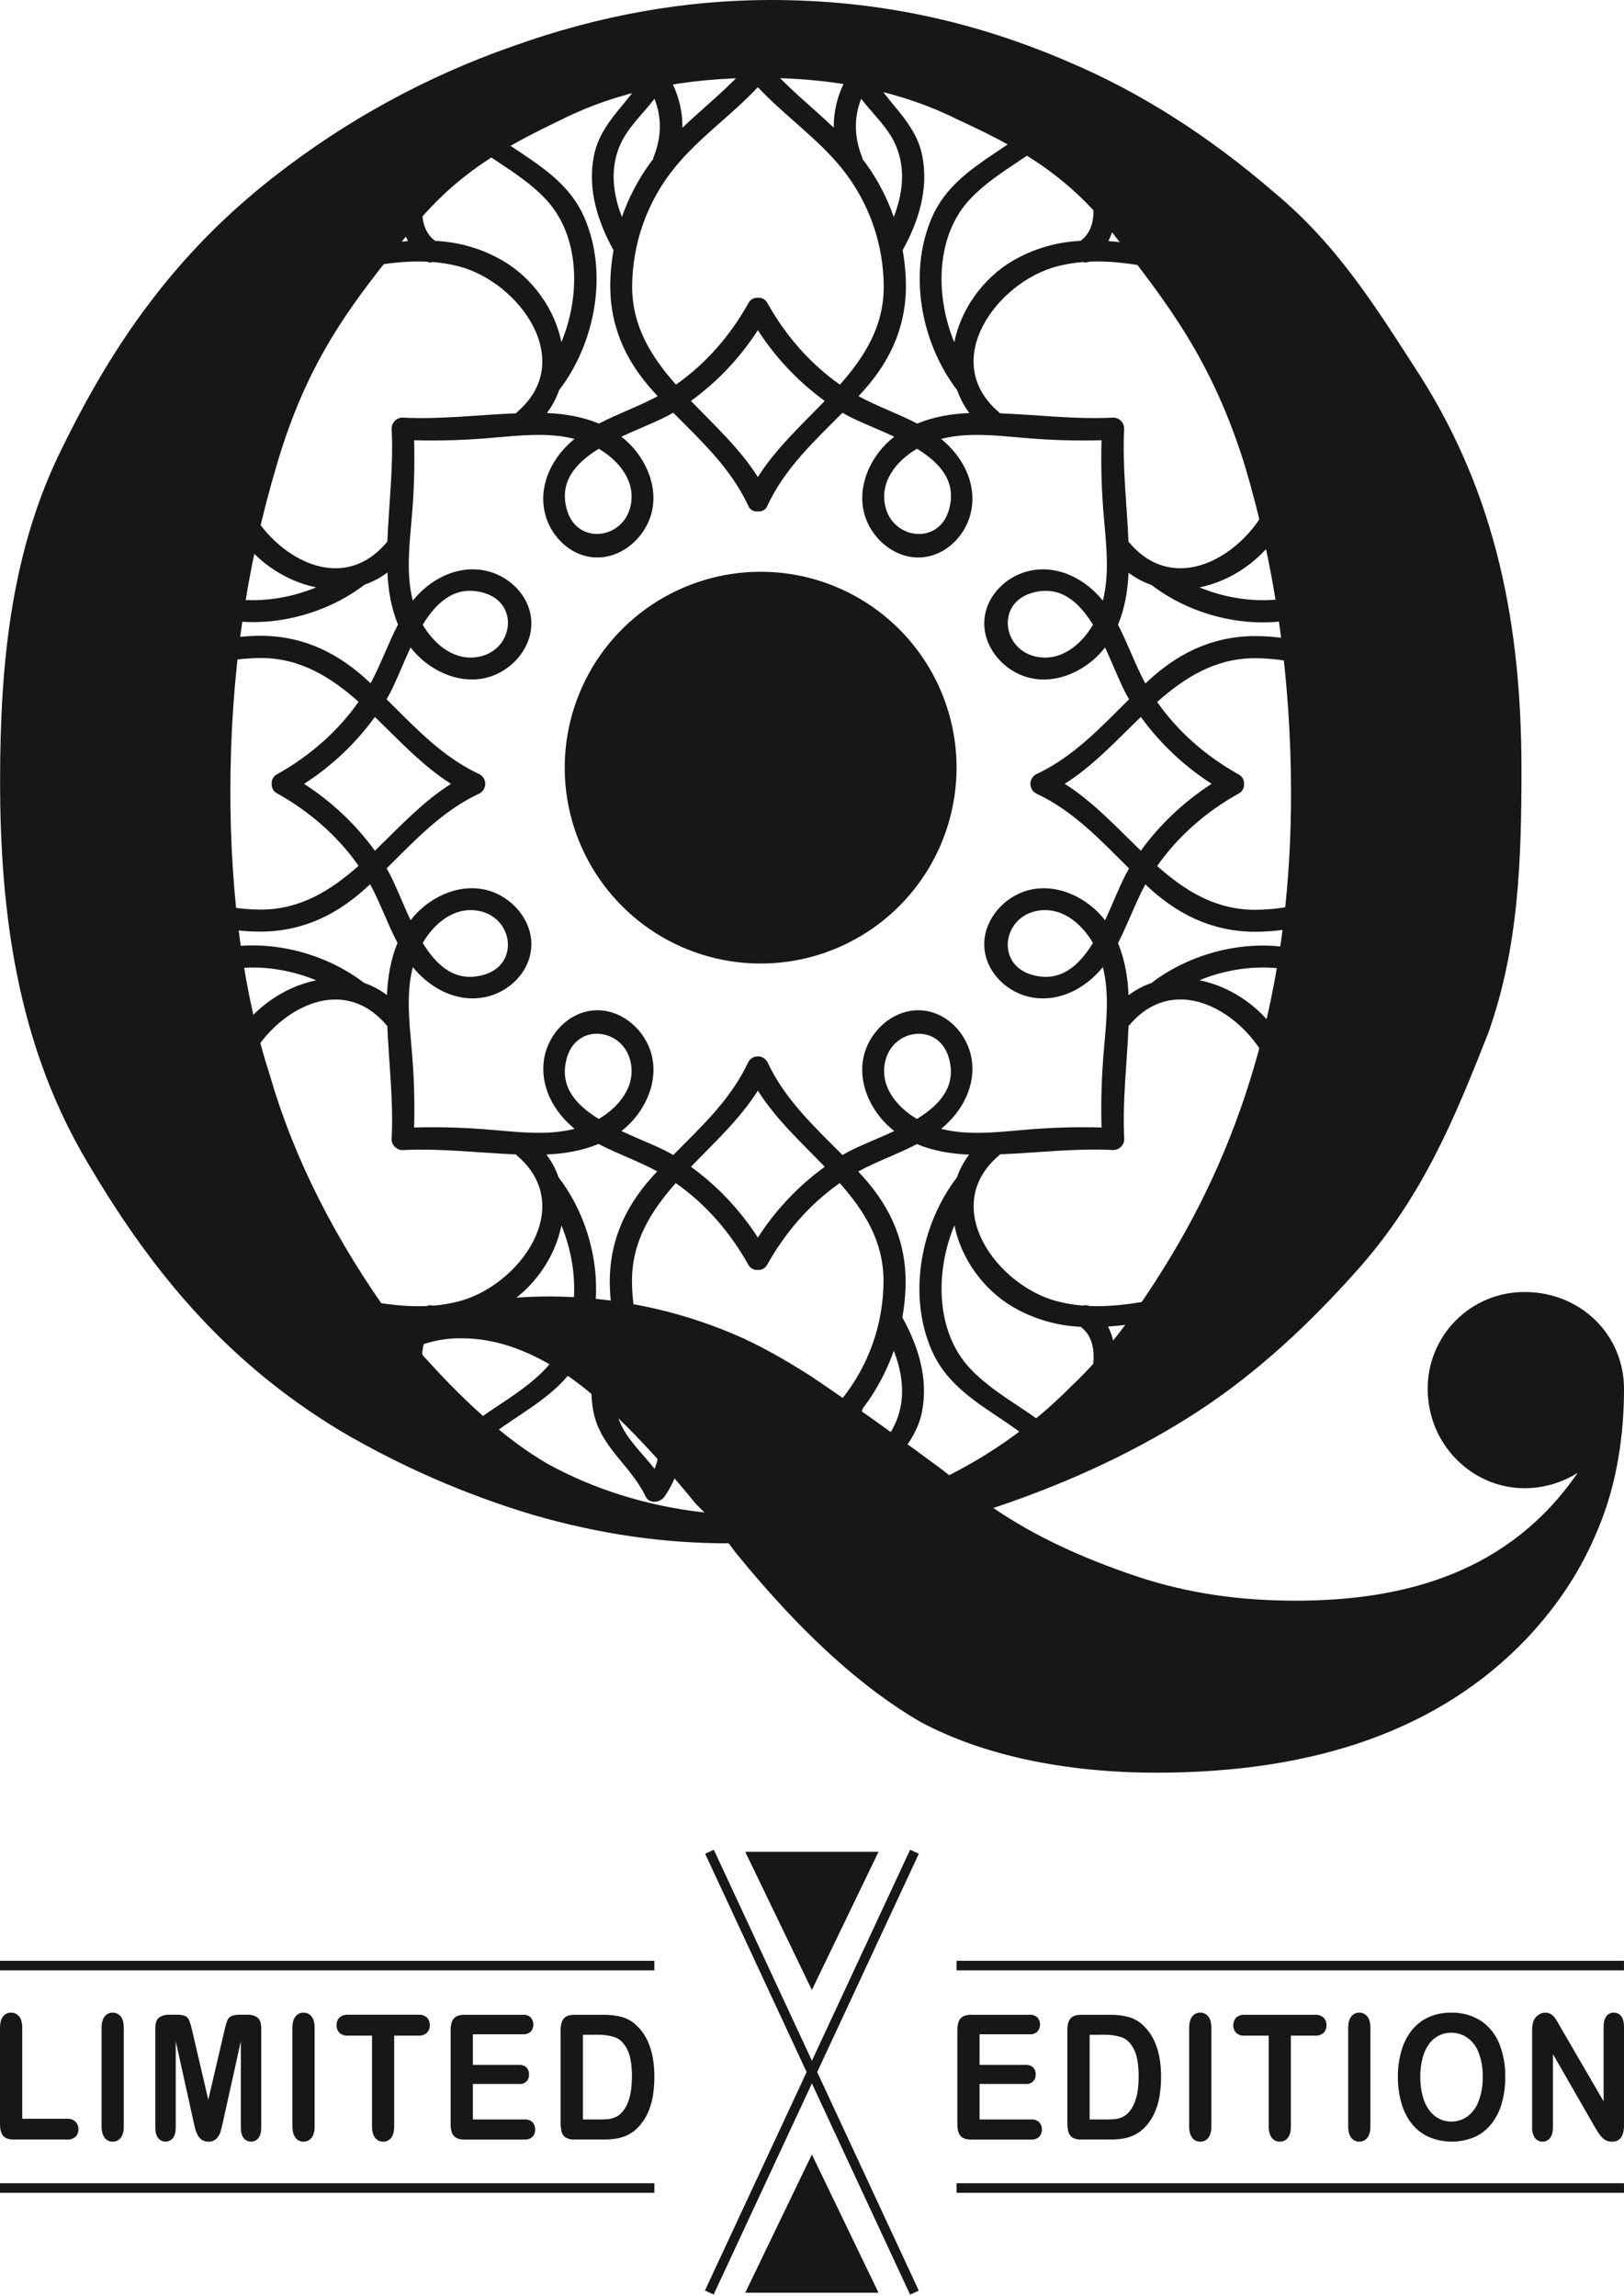
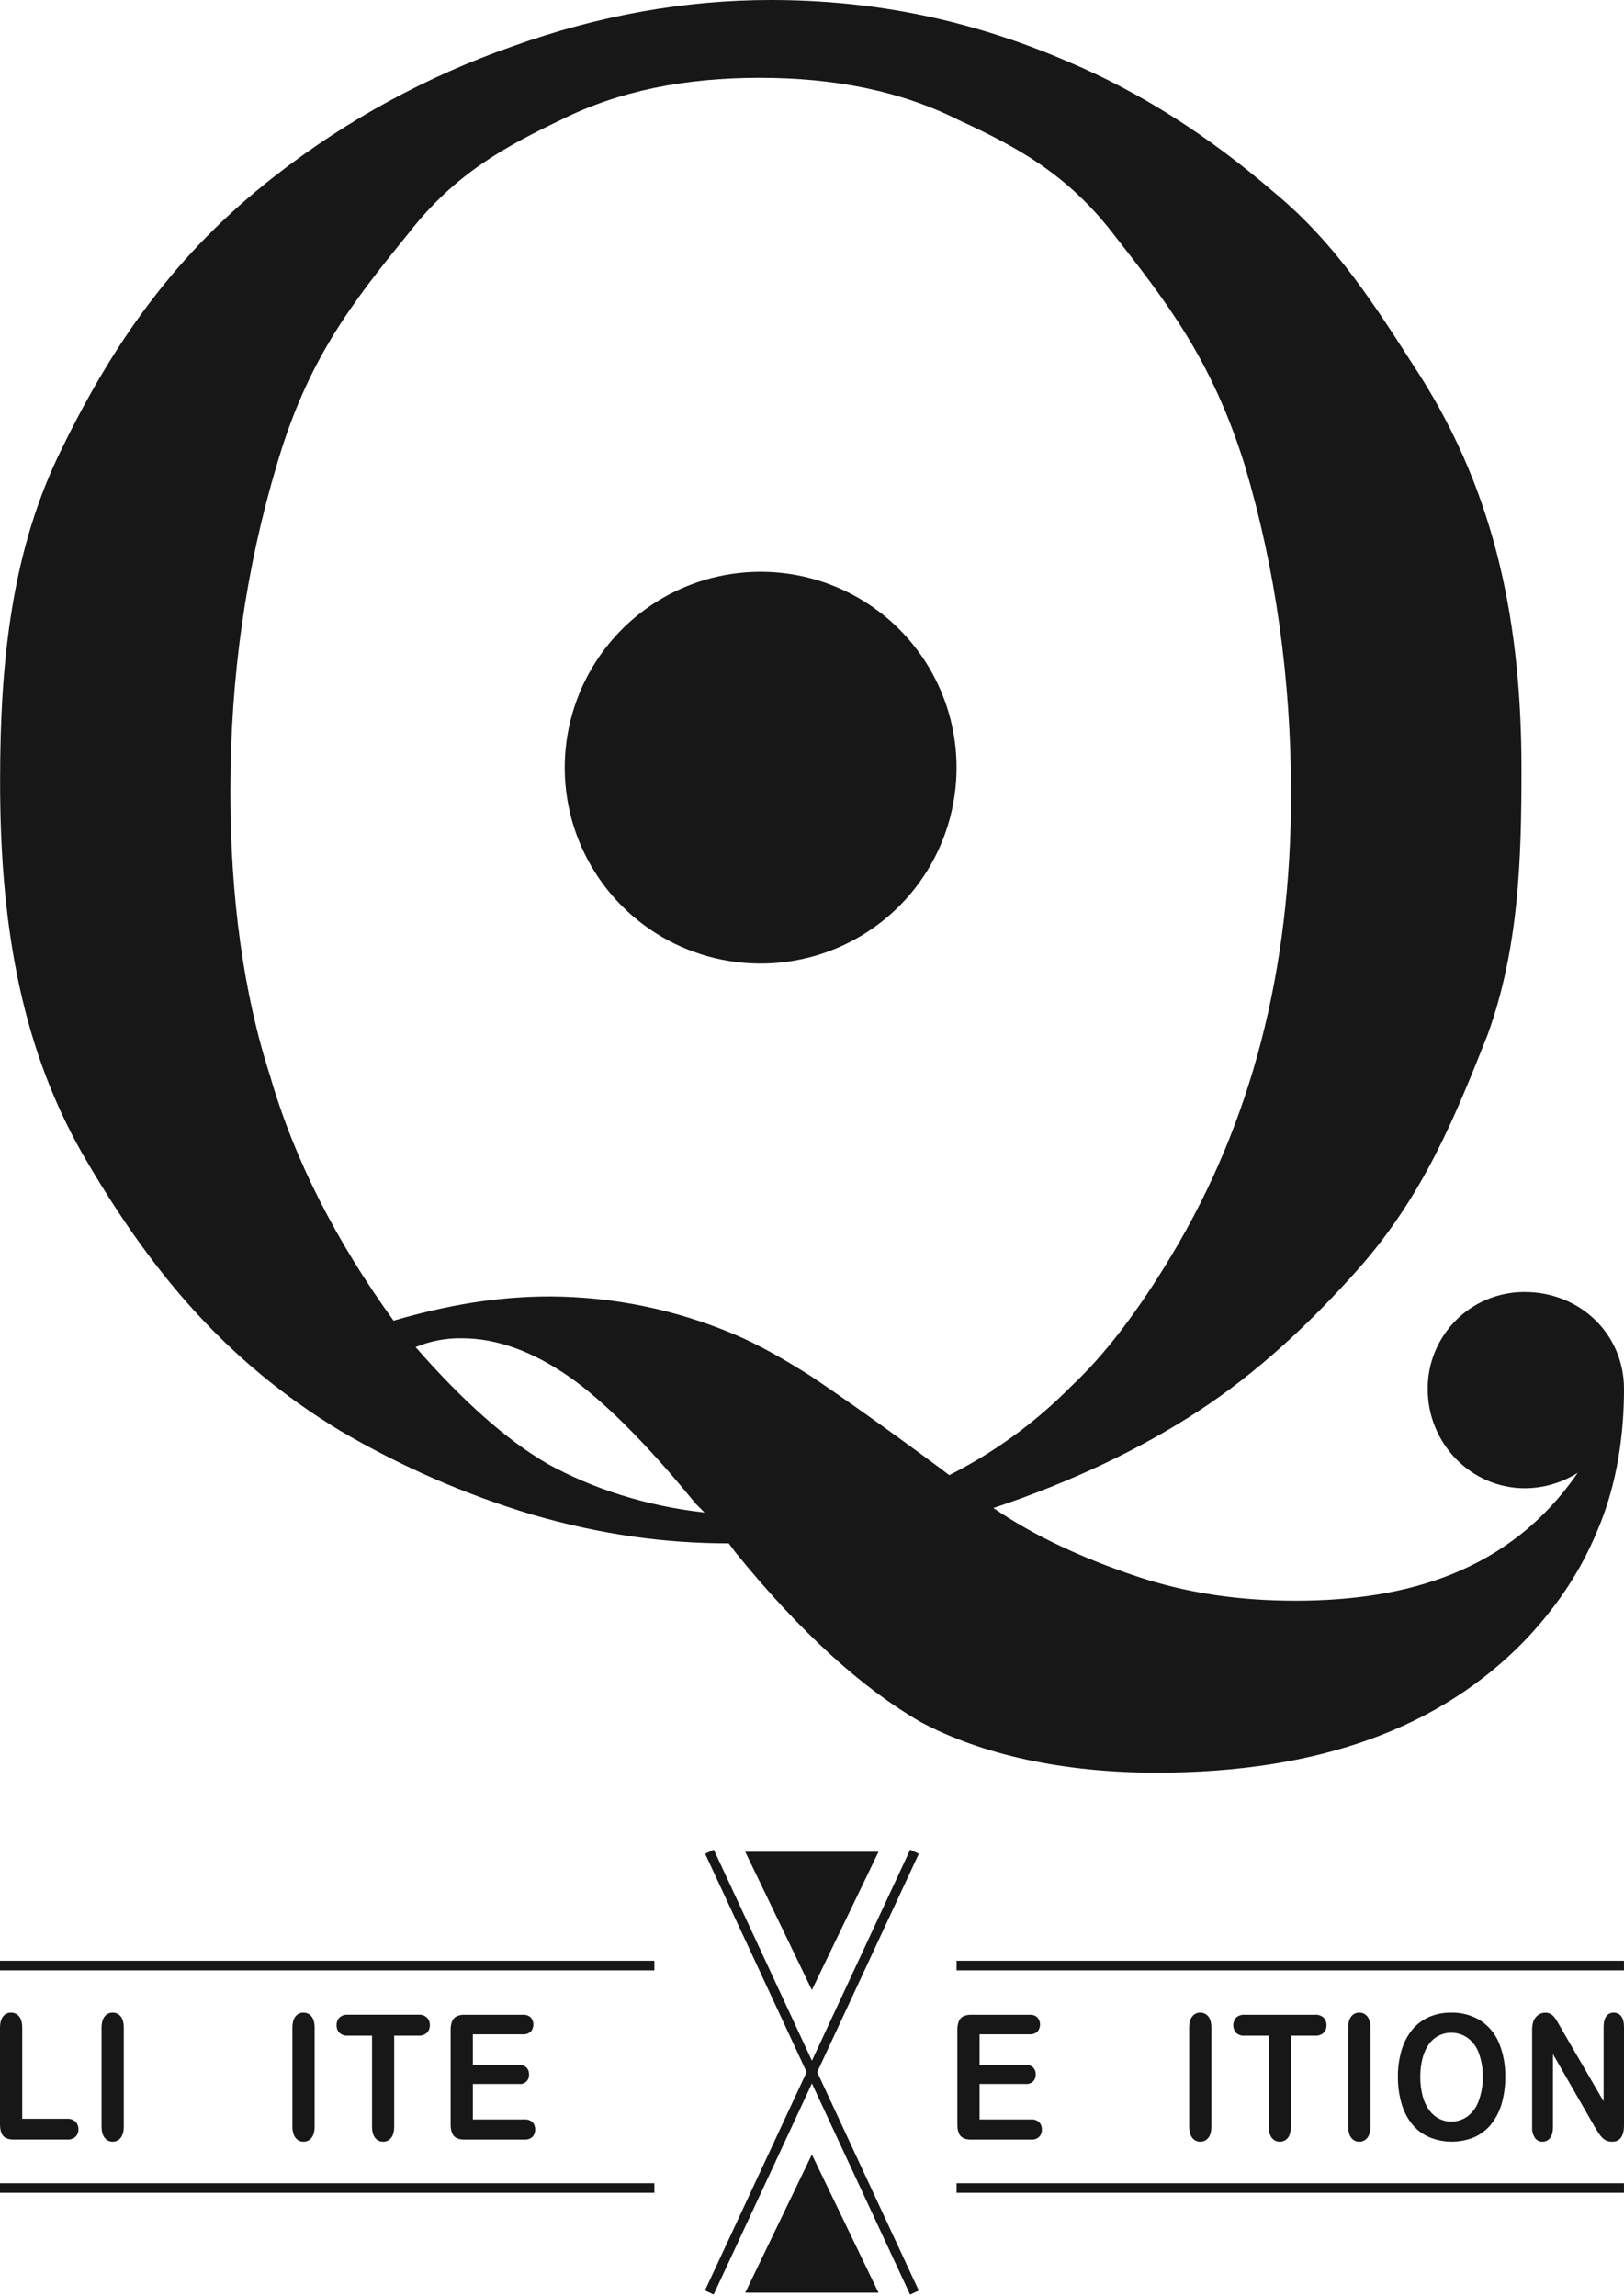
<svg xmlns="http://www.w3.org/2000/svg" width="227" height="321" viewBox="0 0 227 321" fill="none">
  <path d="M3.107 283.51V296.202H9.404C9.614 296.188 9.825 296.218 10.024 296.289C10.223 296.361 10.405 296.473 10.558 296.618C10.691 296.757 10.795 296.921 10.864 297.101C10.934 297.281 10.967 297.472 10.961 297.665C10.969 297.856 10.938 298.047 10.869 298.226C10.801 298.405 10.696 298.568 10.563 298.705C10.406 298.846 10.223 298.955 10.024 299.023C9.825 299.091 9.614 299.119 9.404 299.104H1.904C1.229 299.104 0.743 298.934 0.446 298.593C0.15 298.253 0.001 297.702 0.001 296.938V283.51C0.001 282.795 0.143 282.26 0.427 281.903C0.556 281.732 0.725 281.593 0.918 281.5C1.112 281.407 1.325 281.361 1.54 281.366C1.757 281.36 1.973 281.405 2.17 281.497C2.367 281.589 2.54 281.726 2.675 281.896C2.964 282.248 3.107 282.788 3.107 283.51Z" fill="#171717" />
  <path d="M14.197 297.247V283.51C14.197 282.795 14.34 282.26 14.627 281.903C14.756 281.732 14.924 281.595 15.116 281.501C15.309 281.408 15.521 281.362 15.735 281.366C15.952 281.36 16.168 281.405 16.365 281.497C16.562 281.589 16.735 281.726 16.87 281.896C17.159 282.248 17.302 282.788 17.302 283.51V297.247C17.302 297.976 17.159 298.508 16.87 298.866C16.736 299.038 16.564 299.176 16.366 299.269C16.169 299.362 15.953 299.408 15.735 299.403C15.521 299.406 15.31 299.358 15.118 299.264C14.927 299.17 14.76 299.031 14.632 298.861C14.343 298.499 14.198 297.962 14.197 297.247Z" fill="#171717" />
-   <path d="M27.023 296.474L24.567 285.364V297.402C24.567 298.068 24.435 298.568 24.173 298.902C24.049 299.057 23.892 299.182 23.713 299.268C23.534 299.354 23.338 299.399 23.14 299.399C22.942 299.399 22.746 299.354 22.567 299.268C22.388 299.182 22.231 299.057 22.107 298.902C21.842 298.578 21.71 298.075 21.711 297.395V283.597C21.711 282.836 21.886 282.321 22.234 282.056C22.647 281.771 23.144 281.631 23.646 281.658H24.618C25.045 281.633 25.473 281.694 25.876 281.835C26.011 281.899 26.131 281.989 26.231 282.099C26.331 282.21 26.407 282.339 26.457 282.479C26.637 282.971 26.781 283.475 26.887 283.988L29.113 293.541L31.342 283.988C31.448 283.475 31.591 282.971 31.769 282.479C31.819 282.339 31.896 282.21 31.996 282.099C32.095 281.989 32.216 281.899 32.35 281.835C32.754 281.694 33.182 281.633 33.609 281.658H34.581C35.083 281.631 35.579 281.771 35.993 282.056C36.343 282.321 36.516 282.836 36.516 283.597V297.395C36.516 298.061 36.387 298.562 36.124 298.894C36.002 299.055 35.843 299.185 35.66 299.272C35.477 299.359 35.277 299.401 35.074 299.395C34.877 299.398 34.683 299.354 34.506 299.267C34.33 299.18 34.176 299.052 34.059 298.894C33.794 298.562 33.663 298.063 33.663 297.395V285.364L31.203 296.474C31.043 297.203 30.914 297.726 30.812 298.063C30.704 298.411 30.512 298.728 30.253 298.984C30.103 299.128 29.926 299.239 29.731 299.311C29.537 299.382 29.33 299.414 29.123 299.402C28.795 299.412 28.473 299.318 28.202 299.133C27.954 298.957 27.753 298.722 27.616 298.45C27.465 298.16 27.348 297.855 27.266 297.538C27.189 297.191 27.106 296.841 27.023 296.474Z" fill="#171717" />
  <path d="M40.873 297.247V283.51C40.873 282.795 41.016 282.26 41.301 281.903C41.431 281.733 41.598 281.595 41.791 281.502C41.983 281.409 42.195 281.362 42.409 281.366C42.627 281.36 42.843 281.405 43.039 281.497C43.236 281.589 43.409 281.726 43.544 281.896C43.833 282.248 43.979 282.788 43.979 283.51V297.247C43.979 297.976 43.833 298.508 43.544 298.866C43.41 299.038 43.238 299.176 43.041 299.27C42.844 299.363 42.627 299.408 42.409 299.403C42.196 299.405 41.985 299.357 41.793 299.263C41.601 299.169 41.435 299.031 41.306 298.861C41.018 298.499 40.873 297.962 40.873 297.247Z" fill="#171717" />
  <path d="M58.485 284.579H55.098V297.247C55.098 297.979 54.954 298.521 54.667 298.873C54.537 299.042 54.369 299.178 54.177 299.27C53.984 299.362 53.773 299.407 53.559 299.402C53.343 299.407 53.128 299.361 52.933 299.268C52.737 299.175 52.567 299.037 52.434 298.865C52.145 298.508 52.002 297.971 52.002 297.247V284.579H48.614C48.401 284.594 48.186 284.566 47.983 284.496C47.781 284.426 47.594 284.316 47.435 284.173C47.305 284.032 47.203 283.866 47.137 283.685C47.071 283.505 47.041 283.313 47.049 283.121C47.039 282.924 47.069 282.727 47.139 282.543C47.208 282.358 47.315 282.19 47.453 282.049C47.612 281.91 47.797 281.804 47.997 281.737C48.197 281.67 48.408 281.643 48.619 281.658H58.49C58.706 281.64 58.924 281.667 59.13 281.736C59.335 281.805 59.525 281.916 59.686 282.061C59.819 282.203 59.922 282.369 59.989 282.551C60.057 282.733 60.088 282.927 60.079 283.121C60.088 283.314 60.057 283.507 59.988 283.688C59.92 283.869 59.815 284.034 59.681 284.173C59.519 284.317 59.33 284.428 59.124 284.497C58.919 284.567 58.702 284.595 58.485 284.579Z" fill="#171717" />
  <path d="M73.09 284.39H66.094V288.672H72.536C72.728 288.657 72.921 288.682 73.103 288.744C73.285 288.806 73.453 288.905 73.596 289.034C73.715 289.163 73.807 289.313 73.868 289.478C73.928 289.642 73.955 289.817 73.948 289.992C73.963 290.178 73.937 290.366 73.87 290.541C73.804 290.715 73.699 290.873 73.564 291.002C73.428 291.131 73.266 291.228 73.088 291.287C72.91 291.345 72.722 291.362 72.536 291.338H66.094V296.298H73.331C73.531 296.283 73.733 296.309 73.923 296.376C74.113 296.442 74.287 296.547 74.434 296.684C74.689 296.965 74.822 297.336 74.803 297.715C74.818 298.085 74.685 298.446 74.434 298.718C74.287 298.855 74.113 298.96 73.923 299.027C73.733 299.093 73.531 299.12 73.331 299.105H64.891C64.215 299.105 63.729 298.935 63.433 298.594C63.136 298.254 62.988 297.703 62.988 296.94V283.831C62.973 283.408 63.041 282.985 63.187 282.587C63.303 282.286 63.524 282.036 63.809 281.885C64.147 281.727 64.518 281.652 64.891 281.666H73.09C73.29 281.649 73.491 281.674 73.681 281.738C73.871 281.803 74.045 281.906 74.193 282.04C74.426 282.317 74.553 282.666 74.553 283.027C74.553 283.388 74.426 283.737 74.193 284.014C74.045 284.149 73.871 284.252 73.681 284.317C73.491 284.382 73.29 284.407 73.09 284.39Z" fill="#171717" />
-   <path d="M80.265 281.666H84.313C85.227 281.649 86.138 281.761 87.02 281.999C87.798 282.236 88.504 282.665 89.071 283.248C90.667 284.803 91.465 287.166 91.465 290.336C91.472 291.298 91.39 292.258 91.222 293.204C91.079 294.013 90.83 294.799 90.481 295.542C90.152 296.226 89.717 296.854 89.193 297.403C88.8 297.81 88.345 298.152 87.844 298.414C87.35 298.67 86.82 298.852 86.272 298.951C85.645 299.059 85.01 299.11 84.374 299.104H80.328C79.883 299.134 79.44 299.032 79.052 298.813C78.768 298.621 78.569 298.328 78.493 297.994C78.396 297.542 78.352 297.08 78.362 296.618V283.831C78.362 283.068 78.512 282.516 78.811 282.176C79.111 281.836 79.596 281.666 80.265 281.666ZM81.48 284.46V296.298H83.832C84.238 296.302 84.643 296.286 85.047 296.249C85.36 296.21 85.666 296.128 85.956 296.006C86.261 295.883 86.539 295.701 86.772 295.469C87.809 294.471 88.329 292.75 88.33 290.307C88.33 288.587 88.102 287.298 87.645 286.441C87.188 285.584 86.621 285.039 85.944 284.805C85.159 284.552 84.338 284.433 83.514 284.453L81.48 284.46Z" fill="#171717" />
  <path d="M143.911 284.39H136.92V288.672H143.359C143.552 288.657 143.745 288.682 143.928 288.744C144.11 288.806 144.278 288.905 144.421 289.034C144.54 289.163 144.632 289.314 144.692 289.478C144.752 289.642 144.779 289.817 144.771 289.992C144.787 290.348 144.663 290.697 144.426 290.964C144.284 291.097 144.116 291.2 143.932 291.264C143.749 291.329 143.553 291.354 143.359 291.338H136.92V296.298H144.154C144.355 296.283 144.556 296.309 144.746 296.376C144.936 296.442 145.11 296.547 145.257 296.684C145.384 296.823 145.483 296.985 145.546 297.162C145.61 297.339 145.638 297.527 145.629 297.715C145.637 297.898 145.608 298.082 145.544 298.254C145.48 298.426 145.383 298.584 145.257 298.718C145.11 298.855 144.936 298.96 144.746 299.027C144.556 299.093 144.355 299.12 144.154 299.105H135.717C135.039 299.105 134.553 298.935 134.259 298.594C133.962 298.254 133.816 297.703 133.816 296.94V283.831C133.802 283.408 133.869 282.986 134.013 282.587C134.129 282.286 134.35 282.037 134.635 281.885C134.974 281.727 135.346 281.652 135.719 281.666H143.911C144.111 281.649 144.312 281.674 144.502 281.738C144.691 281.803 144.866 281.906 145.014 282.04C145.248 282.316 145.376 282.666 145.376 283.027C145.376 283.388 145.248 283.738 145.014 284.014C144.866 284.149 144.692 284.252 144.502 284.317C144.312 284.382 144.111 284.407 143.911 284.39Z" fill="#171717" />
-   <path d="M151.093 281.666H155.139C156.054 281.648 156.966 281.76 157.849 281.999C158.626 282.235 159.331 282.665 159.898 283.248C161.495 284.803 162.294 287.166 162.294 290.336C162.3 291.298 162.219 292.258 162.051 293.204C161.908 294.013 161.658 294.799 161.307 295.542C160.979 296.226 160.545 296.854 160.021 297.403C159.629 297.81 159.174 298.152 158.673 298.414C158.178 298.671 157.647 298.852 157.098 298.951C156.471 299.059 155.836 299.11 155.2 299.104H151.156C150.712 299.134 150.268 299.033 149.881 298.813C149.596 298.621 149.396 298.328 149.322 297.994C149.224 297.542 149.18 297.08 149.19 296.618V283.831C149.19 283.068 149.34 282.516 149.64 282.176C149.939 281.836 150.425 281.666 151.093 281.666ZM152.308 284.46V296.298H154.661C155.066 296.302 155.472 296.286 155.876 296.249C156.189 296.211 156.496 296.129 156.787 296.006C157.092 295.884 157.369 295.701 157.601 295.469C158.641 294.471 159.16 292.75 159.159 290.307C159.159 288.587 158.931 287.298 158.476 286.441C158.021 285.584 157.454 285.039 156.775 284.806C155.99 284.553 155.169 284.434 154.345 284.453L152.308 284.46Z" fill="#171717" />
  <path d="M166.218 297.247V283.51C166.218 282.795 166.361 282.26 166.648 281.903C166.777 281.732 166.945 281.595 167.137 281.501C167.33 281.408 167.542 281.362 167.756 281.366C167.974 281.36 168.189 281.405 168.386 281.497C168.583 281.589 168.756 281.726 168.891 281.896C169.18 282.248 169.324 282.788 169.324 283.51V297.247C169.324 297.976 169.18 298.508 168.891 298.866C168.757 299.038 168.585 299.176 168.388 299.269C168.191 299.362 167.974 299.408 167.756 299.403C167.543 299.406 167.331 299.358 167.14 299.264C166.948 299.17 166.781 299.031 166.653 298.861C166.365 298.499 166.22 297.962 166.218 297.247Z" fill="#171717" />
  <path d="M183.821 284.58H180.434V297.248C180.434 297.981 180.29 298.522 180.004 298.874C179.874 299.043 179.705 299.179 179.513 299.271C179.32 299.363 179.109 299.409 178.896 299.404C178.679 299.408 178.465 299.362 178.27 299.269C178.075 299.176 177.905 299.038 177.773 298.867C177.484 298.509 177.338 297.972 177.338 297.248V284.58H173.95C173.737 284.597 173.522 284.571 173.319 284.502C173.116 284.434 172.929 284.325 172.769 284.182C172.516 283.885 172.377 283.507 172.38 283.117C172.383 282.727 172.526 282.351 172.784 282.058C173.106 281.778 173.525 281.637 173.95 281.666H183.821C184.038 281.649 184.256 281.675 184.462 281.745C184.668 281.814 184.858 281.925 185.019 282.07C185.152 282.211 185.255 282.378 185.322 282.56C185.389 282.742 185.419 282.936 185.411 283.129C185.42 283.322 185.389 283.515 185.321 283.696C185.253 283.877 185.149 284.042 185.015 284.182C184.852 284.324 184.663 284.433 184.458 284.501C184.253 284.57 184.037 284.596 183.821 284.58Z" fill="#171717" />
  <path d="M188.448 297.247V283.51C188.448 282.795 188.59 282.26 188.875 281.903C189.005 281.733 189.173 281.595 189.365 281.502C189.558 281.409 189.77 281.362 189.984 281.366C190.201 281.36 190.417 281.405 190.614 281.497C190.811 281.589 190.984 281.726 191.118 281.896C191.408 282.248 191.553 282.788 191.553 283.51V297.247C191.553 297.976 191.408 298.508 191.118 298.866C190.985 299.038 190.812 299.176 190.615 299.27C190.418 299.363 190.202 299.408 189.984 299.403C189.77 299.405 189.559 299.357 189.367 299.263C189.176 299.169 189.009 299.031 188.88 298.861C188.592 298.499 188.448 297.962 188.448 297.247Z" fill="#171717" />
  <path d="M202.839 281.366C204.282 281.326 205.705 281.709 206.933 282.467C208.094 283.224 208.997 284.315 209.524 285.597C210.139 287.108 210.438 288.729 210.401 290.36C210.414 291.602 210.25 292.84 209.915 294.037C209.628 295.077 209.138 296.051 208.474 296.902C207.85 297.699 207.043 298.334 206.122 298.754C205.103 299.182 204.009 299.401 202.905 299.398C201.8 299.395 200.708 299.17 199.692 298.737C198.764 298.313 197.95 297.675 197.317 296.875C196.654 296.014 196.165 295.032 195.879 293.983C195.547 292.797 195.384 291.57 195.393 290.338C195.38 289.091 195.551 287.849 195.901 286.652C196.195 285.614 196.691 284.643 197.359 283.796C197.989 283.021 198.791 282.404 199.701 281.993C200.69 281.562 201.76 281.349 202.839 281.366ZM207.252 290.336C207.277 289.206 207.093 288.081 206.707 287.019C206.41 286.174 205.868 285.437 205.15 284.902C204.476 284.417 203.664 284.161 202.834 284.173C202.236 284.168 201.647 284.305 201.113 284.574C200.576 284.849 200.111 285.246 199.755 285.733C199.338 286.32 199.033 286.979 198.856 287.677C198.626 288.544 198.515 289.439 198.525 290.336C198.515 291.243 198.626 292.148 198.856 293.026C199.036 293.744 199.352 294.42 199.786 295.019C200.15 295.514 200.622 295.919 201.167 296.202C201.695 296.464 202.278 296.598 202.868 296.593C203.649 296.597 204.412 296.36 205.055 295.915C205.779 295.389 206.331 294.661 206.644 293.823C207.073 292.712 207.28 291.527 207.252 290.336Z" fill="#171717" />
  <path d="M218.174 283.486L224.147 293.763V283.388C224.147 282.716 224.274 282.211 224.528 281.872C224.645 281.71 224.8 281.579 224.979 281.491C225.158 281.402 225.357 281.36 225.556 281.367C225.76 281.359 225.963 281.401 226.147 281.489C226.331 281.577 226.491 281.709 226.613 281.872C226.871 282.211 227 282.716 227 283.388V297.106C227 298.637 226.442 299.403 225.328 299.403C225.07 299.407 224.814 299.36 224.574 299.264C224.338 299.165 224.125 299.018 223.948 298.832C223.742 298.619 223.559 298.386 223.403 298.134C223.235 297.869 223.068 297.597 222.9 297.32L217.068 287.16V297.381C217.068 298.047 216.932 298.55 216.66 298.89C216.538 299.052 216.379 299.183 216.197 299.272C216.015 299.361 215.815 299.406 215.612 299.403C215.408 299.408 215.205 299.364 215.021 299.274C214.838 299.184 214.678 299.05 214.558 298.885C214.263 298.441 214.123 297.913 214.159 297.381V283.93C214.143 283.476 214.2 283.023 214.327 282.586C214.455 282.236 214.684 281.932 214.985 281.712C215.271 281.493 215.62 281.374 215.979 281.371C216.227 281.365 216.473 281.419 216.696 281.527C216.895 281.632 217.072 281.772 217.219 281.942C217.393 282.153 217.547 282.38 217.678 282.62C217.845 282.895 218.008 283.184 218.174 283.486Z" fill="#171717" />
  <path d="M122.797 258.881L113.483 278.2L104.17 258.881H122.797Z" fill="#171717" />
  <path d="M104.17 320.517L113.483 301.197L122.797 320.517H104.17Z" fill="#171717" />
  <path d="M99.777 258.589L98.563 259.153L127.212 320.788L128.426 320.224L99.777 258.589Z" fill="#171717" />
  <path d="M127.217 258.59L98.536 320.209L99.75 320.775L128.431 259.155L127.217 258.59Z" fill="#171717" />
  <path d="M91.467 274.114H0V275.453H91.467V274.114Z" fill="#171717" />
  <path d="M91.467 305.212H0V306.551H91.467V305.212Z" fill="#171717" />
  <path d="M226.996 274.114H133.708V275.453H226.996V274.114Z" fill="#171717" />
  <path d="M226.996 305.212H133.708V306.551H226.996V305.212Z" fill="#171717" />
-   <path d="M178.419 37.106C178.277 36.96 178.108 36.844 177.92 36.766C177.733 36.687 177.531 36.648 177.328 36.649C169.896 36.892 162.319 34.205 154.924 33.704C156.011 31.619 156.052 29.123 155.634 26.54C154.864 21.789 153.381 17.396 150.708 13.381C150.568 13.152 150.372 12.962 150.138 12.831C149.904 12.699 149.64 12.63 149.371 12.63C149.103 12.63 148.839 12.699 148.605 12.831C148.371 12.962 148.175 13.152 148.035 13.381C143.634 20.649 133.862 22.21 130.295 30.331C126.873 38.108 128.73 47.945 133.794 54.552C134.191 55.697 134.765 56.773 135.496 57.74C133.017 57.845 130.497 58.263 128.205 59.215C125.532 57.825 122.652 56.822 119.999 55.388C120.227 55.145 120.456 54.902 120.679 54.647C124.701 50.163 126.832 45.169 126.613 39.094C126.563 37.714 126.415 36.339 126.171 34.98C128.402 30.948 129.816 26.457 128.92 21.823C127.948 16.8 123.717 14.317 121.629 9.95C121.092 8.825 119.554 9.068 118.956 9.95C117.356 12.272 116.514 15.032 116.543 17.852C113.384 14.839 109.887 12.122 107.066 8.764C106.774 8.476 106.381 8.315 105.972 8.315C105.563 8.315 105.17 8.476 104.878 8.764C102.043 12.122 98.56 14.839 95.386 17.852C95.417 15.032 94.574 12.272 92.973 9.95C92.376 9.068 90.84 8.825 90.3 9.95C88.206 14.324 83.982 16.8 83.01 21.823C82.108 26.457 83.528 30.948 85.758 34.98C85.515 36.339 85.368 37.714 85.316 39.094C85.1 45.184 87.229 50.166 91.253 54.647C91.476 54.89 91.705 55.133 91.931 55.388C89.28 56.822 86.393 57.818 83.724 59.215C81.442 58.263 78.925 57.845 76.446 57.74C77.177 56.773 77.751 55.697 78.147 54.552C83.214 47.945 85.068 38.105 81.647 30.331C78.074 22.21 68.303 20.649 63.907 13.381C63.767 13.152 63.57 12.963 63.336 12.832C63.102 12.701 62.838 12.632 62.57 12.632C62.302 12.632 62.038 12.701 61.804 12.832C61.57 12.963 61.374 13.152 61.234 13.381C58.56 17.396 57.078 21.789 56.31 26.54C55.892 29.123 55.934 31.619 57.02 33.704C49.623 34.205 42.045 36.9 34.614 36.649C34.205 36.653 33.813 36.817 33.523 37.106C33.233 37.396 33.069 37.788 33.066 38.197C33.309 45.629 30.621 53.206 30.123 60.601C28.036 59.514 25.54 59.475 22.957 59.894C18.206 60.661 13.812 62.144 9.798 64.817C8.826 65.459 8.762 66.865 9.798 67.49C17.066 71.891 18.626 81.66 26.748 85.23C34.524 88.651 44.361 86.797 50.971 81.731C52.115 81.334 53.191 80.76 54.157 80.029C54.262 82.508 54.68 85.026 55.632 87.308C54.242 89.981 53.239 92.863 51.805 95.514C51.562 95.286 51.319 95.06 51.063 94.836C46.58 90.812 41.601 88.681 35.511 88.899C34.13 88.95 32.754 89.097 31.394 89.342C27.363 87.111 22.872 85.697 18.238 86.593C13.214 87.565 10.731 91.796 6.364 93.883C5.239 94.423 5.482 95.959 6.364 96.557C8.664 98.153 11.399 99.005 14.199 98.999C11.185 102.173 8.468 105.655 5.112 108.491C4.824 108.782 4.662 109.175 4.662 109.585C4.662 109.994 4.824 110.387 5.112 110.678C8.468 113.512 11.188 116.996 14.199 120.168C11.38 120.136 8.62 120.975 6.296 122.571C5.414 123.169 5.171 124.705 6.296 125.244C10.67 127.341 13.146 131.563 18.169 132.535C22.804 133.439 27.295 132.017 31.326 129.786C32.686 130.03 34.062 130.178 35.443 130.228C41.533 130.447 46.512 128.316 50.995 124.294C51.239 124.068 51.481 123.842 51.737 123.614C53.17 126.265 54.167 129.152 55.564 131.82C54.611 134.102 54.194 136.62 54.089 139.11C53.123 138.38 52.047 137.806 50.903 137.409C44.293 132.343 34.456 130.488 26.68 133.91C18.558 137.485 16.998 147.254 9.73 151.65C8.694 152.274 8.758 153.681 9.73 154.323C13.744 156.996 18.138 158.478 22.889 159.246C25.472 159.664 27.968 159.625 30.055 158.539C30.553 165.934 33.248 173.511 32.998 180.942C33.001 181.352 33.165 181.744 33.455 182.034C33.745 182.323 34.136 182.487 34.546 182.49C41.977 182.247 49.554 184.935 56.952 185.436C55.865 187.521 55.824 190.017 56.242 192.6C57.01 197.351 58.492 201.744 61.166 205.759C61.306 205.988 61.502 206.176 61.736 206.308C61.97 206.439 62.234 206.507 62.502 206.507C62.77 206.507 63.034 206.439 63.268 206.308C63.502 206.176 63.699 205.988 63.839 205.759C68.24 198.49 78.011 196.93 81.579 188.809C85 181.032 83.146 171.195 78.079 164.588C77.683 163.443 77.109 162.368 76.378 161.402C78.857 161.295 81.374 160.877 83.656 159.924C86.329 161.314 89.212 162.318 91.863 163.752C91.637 163.995 91.408 164.238 91.185 164.493C87.16 168.977 85.032 173.958 85.248 180.046C85.299 181.426 85.447 182.801 85.69 184.16C83.459 188.192 82.045 192.682 82.942 197.319C83.914 202.34 88.147 204.823 90.232 209.193C90.772 210.315 92.308 210.072 92.905 209.193C94.511 206.878 95.364 204.124 95.345 201.307C98.519 204.32 102.001 207.037 104.837 210.396C105.129 210.683 105.521 210.844 105.931 210.844C106.34 210.844 106.733 210.683 107.024 210.396C109.858 207.037 113.343 204.32 116.502 201.307C116.473 204.128 117.315 206.888 118.915 209.212C119.513 210.092 121.051 210.335 121.588 209.212C123.685 204.838 127.906 202.359 128.878 197.338C129.782 192.702 128.361 188.211 126.13 184.179C126.374 182.82 126.522 181.445 126.572 180.065C126.791 173.975 124.66 168.994 120.638 164.512C120.414 164.269 120.186 164.026 119.957 163.771C122.611 162.337 125.496 161.341 128.164 159.944C130.446 160.896 132.966 161.314 135.454 161.421C134.724 162.388 134.15 163.463 133.753 164.607C128.689 171.215 126.832 181.054 130.254 188.828C133.828 196.95 143.6 198.51 147.994 205.778C148.133 206.008 148.33 206.197 148.564 206.329C148.798 206.46 149.062 206.529 149.33 206.529C149.599 206.529 149.863 206.46 150.097 206.329C150.331 206.197 150.527 206.008 150.667 205.778C153.34 201.764 154.822 197.37 155.593 192.619C156.011 190.036 155.969 187.54 154.883 185.455C162.278 184.955 169.855 182.26 177.286 182.51C177.696 182.507 178.088 182.343 178.377 182.053C178.667 181.763 178.831 181.371 178.834 180.962C178.591 173.531 181.279 165.954 181.78 158.559C183.867 159.645 186.36 159.684 188.944 159.266C193.694 158.498 198.088 157.016 202.103 154.342C203.075 153.701 203.138 152.294 202.103 151.669C194.837 147.266 193.274 137.497 185.153 133.929C177.376 130.508 167.539 132.362 160.932 137.429C159.787 137.826 158.712 138.4 157.746 139.13C157.641 136.651 157.221 134.134 156.271 131.84C157.661 129.166 158.662 126.284 160.098 123.633L160.827 124.313C165.311 128.335 170.305 130.467 176.38 130.248C177.761 130.197 179.136 130.05 180.496 129.806C184.528 132.036 189.019 133.451 193.653 132.554C198.674 131.582 201.157 127.351 205.527 125.264C206.649 124.724 206.409 123.188 205.527 122.591C203.204 120.991 200.444 120.149 197.624 120.177C200.635 117.004 203.352 113.521 206.71 110.688C206.999 110.397 207.16 110.004 207.16 109.594C207.16 109.185 206.999 108.792 206.71 108.501C203.352 105.665 200.635 102.182 197.624 99.009C200.444 99.037 203.204 98.195 205.527 96.596C206.409 95.998 206.649 94.462 205.527 93.922C201.152 91.825 198.674 87.604 193.653 86.632C189.019 85.728 184.528 87.15 180.496 89.38C179.136 89.136 177.761 88.989 176.38 88.938C170.29 88.719 165.308 90.851 160.827 94.875C160.584 95.099 160.341 95.325 160.098 95.553C158.662 92.902 157.668 90.015 156.271 87.347C157.221 85.065 157.641 82.547 157.746 80.068C158.712 80.798 159.787 81.372 160.932 81.769C167.539 86.836 177.379 88.69 185.153 85.269C193.274 81.694 194.837 71.925 202.103 67.529C202.331 67.389 202.52 67.192 202.651 66.958C202.782 66.724 202.851 66.461 202.851 66.192C202.851 65.924 202.782 65.66 202.651 65.426C202.52 65.192 202.331 64.996 202.103 64.856C198.088 62.183 193.694 60.7 188.944 59.932C186.36 59.514 183.867 59.553 181.78 60.639C181.279 53.245 178.584 45.668 178.834 38.236C178.847 38.029 178.817 37.822 178.746 37.627C178.674 37.433 178.563 37.255 178.419 37.106ZM156.686 58.839C156.546 58.691 156.377 58.574 156.189 58.495C156.001 58.416 155.799 58.378 155.595 58.382C150.271 58.654 145.051 57.993 139.777 57.779C139.732 57.725 139.682 57.673 139.629 57.626C131.221 50.467 139.335 39.449 147.731 37.242C148.926 36.932 150.146 36.727 151.376 36.632C151.662 36.724 151.972 36.705 152.244 36.579C160.02 36.241 167.94 39.568 175.763 39.753C175.947 47.575 179.274 55.5 178.936 63.271C178.812 63.544 178.793 63.853 178.883 64.139C178.789 65.374 178.585 66.598 178.273 67.796C176.066 76.19 165.051 84.304 157.892 75.896C157.84 75.838 157.789 75.796 157.738 75.748C157.522 70.474 156.861 65.254 157.133 59.93C157.137 59.726 157.098 59.524 157.019 59.336C156.94 59.148 156.823 58.978 156.674 58.839H156.686ZM156.686 160.325C156.834 160.186 156.952 160.016 157.03 159.828C157.109 159.64 157.147 159.438 157.143 159.234C156.871 153.91 157.532 148.69 157.748 143.417C157.799 143.368 157.85 143.327 157.901 143.268C165.06 134.86 176.076 142.974 178.283 151.37C178.594 152.565 178.799 153.785 178.893 155.016C178.803 155.301 178.822 155.61 178.946 155.883C179.284 163.659 175.957 171.579 175.772 179.402C167.95 179.586 160.025 182.913 152.254 182.576C151.981 182.449 151.672 182.43 151.386 182.522C150.155 182.427 148.936 182.223 147.741 181.912C139.345 179.706 131.231 168.687 139.639 161.528C139.692 161.481 139.742 161.43 139.787 161.375C145.06 161.161 150.28 160.5 155.605 160.773C155.804 160.775 156.002 160.737 156.186 160.66C156.37 160.583 156.536 160.469 156.674 160.325H156.686ZM55.2 160.325C55.34 160.474 55.509 160.591 55.697 160.669C55.885 160.748 56.087 160.787 56.291 160.782C61.618 160.51 66.835 161.171 72.111 161.385C72.156 161.439 72.204 161.491 72.257 161.538C80.665 168.697 72.553 179.715 64.157 181.922C62.958 182.233 61.734 182.437 60.5 182.532C60.215 182.44 59.906 182.459 59.635 182.585C51.858 182.923 43.938 179.596 36.114 179.412C35.929 171.589 32.602 163.664 32.94 155.893C33.067 155.621 33.086 155.311 32.993 155.025C33.09 153.795 33.294 152.575 33.603 151.38C35.812 142.984 46.828 134.87 53.987 143.278C54.035 143.331 54.086 143.38 54.14 143.426C54.356 148.7 55.017 153.92 54.743 159.244C54.739 159.445 54.777 159.645 54.853 159.831C54.93 160.017 55.044 160.185 55.188 160.325H55.2ZM55.2 58.839C55.052 58.979 54.936 59.149 54.857 59.337C54.778 59.524 54.739 59.726 54.743 59.93C55.017 65.254 54.356 70.474 54.14 75.748C54.086 75.794 54.035 75.843 53.987 75.896C46.828 84.304 35.812 76.19 33.603 67.796C33.293 66.597 33.089 65.374 32.993 64.139C33.086 63.853 33.067 63.543 32.94 63.271C32.602 55.495 35.929 47.575 36.114 39.753C43.938 39.568 51.861 36.241 59.635 36.579C59.906 36.705 60.215 36.724 60.5 36.632C61.734 36.727 62.958 36.931 64.157 37.242C72.553 39.449 80.665 50.467 72.257 57.626C72.204 57.673 72.156 57.725 72.111 57.779C66.835 57.993 61.618 58.654 56.291 58.382C56.085 58.376 55.88 58.413 55.69 58.492C55.5 58.571 55.329 58.689 55.188 58.839H55.2ZM135.571 27.86C139.634 23.529 145.432 21.459 149.24 16.958C150.449 19.189 151.349 21.575 151.913 24.049C152.625 27.014 153.964 31.473 151.039 33.675C147.689 33.822 144.425 34.783 141.53 36.474C137.374 38.924 134.295 43.279 133.389 47.85C130.686 41.322 130.788 32.965 135.571 27.86ZM24.208 79.942C19.878 75.879 17.807 70.081 13.307 66.272C15.539 65.064 17.926 64.165 20.4 63.599C23.363 62.887 27.824 61.548 30.024 64.474C30.173 67.82 31.135 71.078 32.825 73.969C35.275 78.124 39.63 81.203 44.199 82.11C37.671 84.826 29.314 84.734 24.208 79.942ZM76.291 191.307C72.227 195.635 66.429 197.705 62.621 202.206C61.413 199.974 60.514 197.589 59.948 195.115C59.236 192.15 57.897 187.691 60.823 185.489C64.173 185.342 67.436 184.381 70.332 182.69C74.487 180.24 77.569 175.885 78.475 171.314C81.175 177.842 81.085 186.199 76.291 191.307ZM187.653 139.222C191.981 143.285 194.052 149.084 198.555 152.892C196.322 154.1 193.936 154.999 191.461 155.565C188.499 156.277 184.037 157.616 181.838 154.69C181.69 151.34 180.728 148.076 179.036 145.181C176.586 141.025 172.232 137.946 167.661 137.04C174.19 134.338 182.55 134.43 187.653 139.222ZM167.661 82.115C172.232 81.208 176.586 78.129 179.036 73.974C180.728 71.078 181.69 67.815 181.838 64.465C184.025 61.548 188.499 62.878 191.461 63.59C193.936 64.155 196.322 65.055 198.555 66.263C194.052 70.071 191.993 75.869 187.653 79.932C182.55 84.734 174.19 84.826 167.663 82.115H167.661ZM78.475 47.85C77.569 43.279 74.487 38.924 70.332 36.474C67.436 34.783 64.173 33.822 60.823 33.675C57.907 31.473 59.236 27.014 59.948 24.049C60.514 21.575 61.413 19.19 62.621 16.958C66.429 21.459 72.227 23.52 76.291 27.86C81.085 32.965 81.175 41.322 78.466 47.85H78.475ZM44.211 137.05C39.642 137.956 35.287 141.035 32.838 145.191C31.145 148.085 30.183 151.349 30.036 154.7C27.849 157.616 23.375 156.287 20.413 155.574C17.938 155.009 15.551 154.11 13.319 152.901C17.82 149.093 19.88 143.295 24.221 139.232C29.314 134.43 37.671 134.338 44.199 137.05H44.211ZM133.41 171.314C134.317 175.885 137.396 180.24 141.551 182.69C144.447 184.381 147.711 185.342 151.06 185.489C153.977 187.691 152.647 192.15 151.935 195.115C151.371 197.589 150.471 199.975 149.262 202.206C145.454 197.705 139.656 195.645 135.593 191.307C130.788 186.199 130.686 177.842 133.398 171.314H133.41ZM128.183 62.737C131.457 64.751 133.804 67.403 132.613 71.359C131.155 76.219 124.837 75.41 123.756 70.819C122.925 67.342 125.304 64.426 128.171 62.737H128.183ZM59.085 87.334C61.1 84.061 63.751 81.716 67.707 82.907C72.568 84.365 71.761 90.683 67.168 91.762C63.69 92.588 60.774 90.209 59.085 87.334ZM83.69 156.427C80.419 154.413 78.072 151.762 79.263 147.805C80.721 142.945 87.039 143.754 88.12 148.345C88.939 151.822 86.56 154.739 83.69 156.427ZM152.776 131.823C150.764 135.096 148.113 137.441 144.154 136.25C139.294 134.792 140.103 128.474 144.696 127.395C148.171 126.576 151.087 128.955 152.776 131.823ZM144.696 91.769C140.103 90.688 139.304 84.374 144.154 82.914C148.113 81.723 150.764 84.068 152.776 87.342C151.087 90.209 148.171 92.588 144.696 91.769ZM88.12 70.81C87.046 75.41 80.728 76.209 79.27 71.359C78.079 67.403 80.427 64.751 83.698 62.737C86.56 64.426 88.939 67.342 88.12 70.81ZM67.168 127.395C71.761 128.476 72.558 134.792 67.707 136.25C63.751 137.441 61.1 135.096 59.085 131.823C60.774 128.955 63.69 126.576 67.168 127.395ZM123.741 148.345C124.822 143.754 131.138 142.955 132.599 147.805C133.79 151.762 131.442 154.413 128.169 156.427C125.304 154.739 122.925 151.822 123.741 148.345ZM125.313 20.572C126.606 23.821 126.144 27.201 124.929 30.334C124.023 27.732 122.751 25.273 121.153 23.029C120.971 22.786 120.781 22.526 120.589 22.278C120.57 22.17 120.54 22.065 120.499 21.964C119.386 19.182 119.343 16.414 120.378 13.811C122.084 16.04 124.266 17.933 125.316 20.572H125.313ZM16.93 90.197C20.179 88.907 23.559 89.366 26.694 90.581C24.092 91.487 21.631 92.759 19.387 94.357C19.144 94.54 18.884 94.729 18.639 94.921C18.53 94.941 18.425 94.971 18.323 95.011C15.54 96.124 12.772 96.17 10.169 95.135C12.388 93.429 14.281 91.247 16.92 90.197H16.93ZM86.56 198.592C85.267 195.343 85.729 191.963 86.942 188.831C87.849 191.433 89.121 193.893 90.718 196.138C90.9 196.381 91.092 196.639 91.282 196.886C91.303 196.993 91.333 197.098 91.372 197.2C92.487 199.982 92.531 202.75 91.496 205.353C89.778 203.125 87.596 201.232 86.56 198.592ZM194.943 128.967C191.694 130.258 188.314 129.798 185.182 128.583C187.784 127.677 190.245 126.405 192.489 124.807C192.744 124.625 192.99 124.435 193.238 124.243C193.345 124.224 193.45 124.194 193.551 124.153C196.334 123.04 199.101 122.994 201.704 124.029C199.473 125.73 197.58 127.917 194.943 128.967ZM201.702 95.135C199.099 96.17 196.331 96.124 193.549 95.011C193.447 94.971 193.342 94.941 193.235 94.921C192.992 94.729 192.749 94.54 192.487 94.357C190.242 92.759 187.782 91.487 185.179 90.581C188.312 89.366 191.692 88.907 194.941 90.197C197.58 91.247 199.473 93.429 201.702 95.135ZM91.484 13.811C92.519 16.414 92.475 19.182 91.36 21.964C91.321 22.066 91.291 22.171 91.27 22.278C91.08 22.521 90.888 22.764 90.706 23.029C89.108 25.273 87.836 27.732 86.93 30.334C85.715 27.201 85.255 23.821 86.548 20.572C87.596 17.933 89.778 16.04 91.484 13.811ZM10.16 124.029C12.762 122.994 15.53 123.04 18.313 124.153C18.415 124.193 18.521 124.223 18.629 124.243C18.872 124.435 19.115 124.625 19.377 124.807C21.622 126.405 24.082 127.677 26.685 128.583C23.55 129.798 20.169 130.258 16.92 128.967C14.281 127.917 12.388 125.73 10.16 124.029ZM120.38 205.353C119.345 202.75 119.389 199.982 120.502 197.2C120.543 197.099 120.573 196.994 120.592 196.886C120.784 196.643 120.973 196.4 121.155 196.138C122.753 193.893 124.025 191.433 124.932 188.831C126.147 191.963 126.609 195.343 125.316 198.592C124.266 201.232 122.084 203.125 120.38 205.353ZM105.931 12.183C109.663 16.178 114.254 19.306 117.692 23.568C121.453 28.256 123.51 34.083 123.525 40.093C123.525 45.668 120.832 49.891 117.406 53.772C113.185 50.812 109.799 46.883 107.275 42.38C107.153 42.136 106.961 41.935 106.725 41.801C106.488 41.666 106.217 41.606 105.945 41.626C105.674 41.606 105.402 41.667 105.165 41.801C104.928 41.935 104.736 42.136 104.614 42.38C102.091 46.883 98.706 50.812 94.483 53.772C91.056 49.884 88.373 45.668 88.363 40.093C88.378 34.083 90.435 28.256 94.196 23.568C97.608 19.306 102.201 16.178 105.931 12.183ZM203.33 109.582C199.335 113.312 196.207 117.905 191.945 121.356C187.257 125.117 181.43 127.174 175.42 127.188C169.845 127.188 165.622 124.496 161.743 121.069C164.701 116.848 168.63 113.461 173.133 110.938C173.377 110.816 173.578 110.625 173.712 110.388C173.846 110.151 173.907 109.88 173.887 109.609V109.594C173.907 109.323 173.846 109.052 173.712 108.815C173.578 108.578 173.377 108.387 173.133 108.265C168.63 105.743 164.701 102.355 161.743 98.134C165.631 94.707 169.845 92.025 175.42 92.015C181.43 92.029 187.257 94.086 191.945 97.847C196.207 101.259 199.335 105.852 203.33 109.582ZM105.931 206.981C102.201 202.986 97.608 199.859 94.169 195.596C90.408 190.908 88.352 185.081 88.337 179.071C88.337 173.497 91.029 169.273 94.456 165.392C98.679 168.352 102.064 172.282 104.587 176.785C104.71 177.028 104.902 177.229 105.139 177.363C105.376 177.497 105.647 177.558 105.919 177.538C106.19 177.558 106.461 177.498 106.698 177.364C106.935 177.229 107.126 177.028 107.248 176.785C109.773 172.282 113.158 168.352 117.379 165.392C120.805 169.28 123.488 173.497 123.498 179.071C123.483 185.081 121.427 190.908 117.666 195.596C114.264 199.849 109.663 202.986 105.931 206.981ZM8.532 109.582C12.527 105.852 15.654 101.259 19.919 97.82C24.607 94.059 30.434 92.002 36.444 91.988C42.021 91.988 46.242 94.681 50.123 98.107C47.163 102.328 43.236 105.716 38.733 108.238C38.489 108.36 38.287 108.551 38.153 108.788C38.018 109.024 37.957 109.296 37.977 109.568V109.582C37.957 109.854 38.018 110.125 38.153 110.362C38.287 110.599 38.489 110.79 38.733 110.911C43.236 113.434 47.163 116.821 50.123 121.043C46.235 124.469 42.021 127.152 36.444 127.162C30.434 127.147 24.607 125.091 19.919 121.329C15.654 117.905 12.527 113.312 8.532 109.582ZM105.931 46.156C108.408 50.005 111.578 53.36 115.279 56.051C111.984 59.468 108.397 62.768 105.931 66.695C103.467 62.768 99.877 59.468 96.582 56.051C100.285 53.36 103.455 50.004 105.931 46.154V46.156ZM169.357 109.582C165.51 112.058 162.155 115.226 159.464 118.926C156.047 115.631 152.747 112.041 148.822 109.577C152.747 107.113 156.047 103.524 159.464 100.229C162.156 103.932 165.512 107.104 169.362 109.582H169.357ZM105.931 173.008C103.454 169.159 100.284 165.804 96.582 163.113C99.877 159.696 103.467 156.396 105.931 152.469C108.397 156.396 111.984 159.696 115.279 163.113C111.578 165.805 108.408 169.161 105.931 173.011V173.008ZM42.505 109.582C46.354 107.106 49.709 103.936 52.4 100.233C55.819 103.529 59.117 107.118 63.044 109.582C59.117 112.046 55.819 115.636 52.4 118.931C49.708 115.228 46.352 112.058 42.502 109.582H42.505ZM105.931 71.49C106.21 71.528 106.494 71.471 106.737 71.328C106.979 71.185 107.166 70.963 107.267 70.7C109.697 65.473 113.804 61.687 117.761 57.697L117.87 57.767C119.622 58.802 122.346 59.811 125 61.055C124.818 61.196 124.638 61.337 124.465 61.49C121.432 64.127 119.605 68.484 121 72.426C122.13 75.585 125.253 78.11 128.701 77.927C132.297 77.735 135.177 74.7 135.785 71.266C136.472 67.378 134.482 63.748 131.549 61.359C135.233 60.423 139.153 60.873 142.89 61.194C146.572 61.529 150.271 61.647 153.967 61.546C153.868 65.243 153.986 68.942 154.322 72.625C154.65 76.362 155.092 80.282 154.156 83.966C151.768 81.035 148.13 79.045 144.249 79.731C140.815 80.338 137.78 83.218 137.588 86.814C137.406 90.263 139.926 93.376 143.09 94.515C147.029 95.92 151.386 94.083 154.025 91.052C154.178 90.877 154.322 90.698 154.46 90.518C155.704 93.169 156.713 95.896 157.751 97.645C157.772 97.684 157.797 97.718 157.819 97.757C153.828 101.711 150.042 105.818 144.815 108.248C144.576 108.38 144.377 108.573 144.238 108.808C144.099 109.043 144.026 109.311 144.026 109.585C144.026 109.858 144.099 110.126 144.238 110.361C144.377 110.596 144.576 110.789 144.815 110.921C150.042 113.351 153.828 117.458 157.819 121.412C157.797 121.451 157.772 121.485 157.751 121.524C156.713 123.273 155.704 126 154.46 128.654C154.322 128.471 154.178 128.292 154.025 128.117C151.388 125.086 147.031 123.256 143.09 124.654C139.93 125.781 137.406 128.906 137.588 132.355C137.78 135.951 140.815 138.831 144.249 139.439C148.137 140.126 151.768 138.134 154.156 135.203C155.092 138.887 154.642 142.807 154.322 146.544C153.986 150.226 153.868 153.925 153.969 157.621C150.273 157.521 146.573 157.64 142.89 157.975C139.153 158.301 135.233 158.746 131.549 157.81C134.482 155.421 136.472 151.781 135.785 147.903C135.177 144.469 132.297 141.434 128.701 141.242C125.253 141.059 122.14 143.577 121 146.743C119.595 150.683 121.432 155.04 124.465 157.679C124.638 157.832 124.818 157.973 125 158.114C122.346 159.358 119.622 160.367 117.87 161.402L117.761 161.472C113.804 157.482 109.7 153.696 107.267 148.469C107.136 148.23 106.942 148.03 106.707 147.891C106.472 147.753 106.204 147.679 105.931 147.679C105.658 147.679 105.39 147.753 105.155 147.891C104.919 148.03 104.726 148.23 104.594 148.469C102.164 153.696 98.057 157.482 94.103 161.472L93.992 161.402C92.242 160.367 89.515 159.358 86.864 158.114C87.044 157.973 87.224 157.832 87.399 157.679C90.429 155.042 92.259 150.685 90.862 146.743C89.734 143.584 86.609 141.059 83.163 141.242C79.566 141.434 76.684 144.469 76.077 147.903C75.391 151.791 77.382 155.421 80.315 157.81C76.631 158.746 72.709 158.296 68.974 157.975C65.288 157.638 61.585 157.52 57.885 157.621C57.985 153.924 57.867 150.224 57.53 146.542C57.205 142.804 56.76 138.884 57.698 135.2C60.084 138.131 63.724 140.124 67.605 139.436C71.037 138.829 74.074 135.949 74.264 132.352C74.449 128.904 71.928 125.791 68.764 124.651C64.823 123.247 60.466 125.084 57.829 128.114C57.678 128.289 57.535 128.469 57.394 128.651C56.15 125.998 55.141 123.271 54.106 121.521C54.084 121.482 54.057 121.448 54.036 121.409C58.026 117.456 61.812 113.349 67.039 110.919C67.278 110.787 67.478 110.593 67.617 110.358C67.755 110.123 67.829 109.855 67.829 109.582C67.829 109.309 67.755 109.041 67.617 108.806C67.478 108.571 67.278 108.377 67.039 108.246C61.814 105.815 58.026 101.709 54.036 97.755C54.057 97.716 54.084 97.682 54.106 97.643C55.141 95.893 56.15 93.167 57.394 90.515C57.535 90.695 57.678 90.875 57.829 91.05C60.466 94.08 64.823 95.91 68.764 94.513C71.924 93.385 74.449 90.26 74.264 86.812C74.074 83.215 71.037 80.336 67.605 79.728C63.717 79.043 60.072 81.033 57.698 83.964C56.76 80.28 57.212 76.36 57.53 72.622C57.867 68.941 57.985 65.242 57.885 61.546C61.582 61.645 65.281 61.527 68.964 61.191C72.699 60.865 76.621 60.421 80.305 61.356C77.372 63.745 75.382 67.385 76.067 71.264C76.675 74.698 79.557 77.733 83.153 77.925C86.599 78.107 89.715 75.59 90.852 72.423C92.257 68.484 90.419 64.127 87.389 61.488C87.214 61.334 87.034 61.194 86.854 61.053C89.506 59.808 92.232 58.8 93.982 57.765L94.094 57.687C98.047 61.677 102.154 65.463 104.584 70.691C104.684 70.957 104.872 71.182 105.117 71.327C105.362 71.473 105.649 71.53 105.931 71.49Z" fill="#171717" />
  <path fill-rule="evenodd" clip-rule="evenodd" d="M213.132 180.623C211.347 180.612 209.578 180.954 207.927 181.632C206.276 182.309 204.776 183.308 203.513 184.569C202.251 185.831 201.252 187.331 200.573 188.981C199.895 190.632 199.551 192.401 199.562 194.186C199.562 201.894 205.727 208.054 213.127 208.054C215.747 208.043 218.311 207.297 220.527 205.899C210.984 219.775 196.488 223.775 181.076 223.775C173.681 223.775 166.279 222.851 158.884 220.373C151.489 217.894 144.705 214.825 138.85 210.815C149.941 207.121 159.506 202.497 167.526 197.26C175.545 192.023 182.933 185.238 190.024 177.221C198.959 167.054 203.348 156.264 207.975 144.551C212.293 132.531 212.668 120.196 212.668 107.564C212.668 87.53 209.205 69.341 198.417 52.401C192.255 42.848 186.945 34.218 178.004 26.816C169.069 19.108 159.514 12.945 149.329 8.637C135.771 2.78 122.204 0 107.721 0C95.701 0 83.68 2.157 71.658 6.471C59.639 10.668 48.391 16.811 38.365 24.656C24.496 35.446 15.792 48.087 8.718 62.566C1.627 76.748 0.013 92.456 0.013 109.11C0.001 127.916 2.54 145.491 11.471 161.209C20.72 177.233 31.267 190.183 47.602 200.05C56.045 205.009 65.051 208.938 74.428 211.756C83.986 214.526 92.921 215.758 101.864 215.758L102.785 217C112.037 228.399 120.661 236.105 128.678 240.73C137.305 245.347 148.709 247.818 161.657 247.818C184.16 247.818 201.419 241.653 213.445 229.017C218.063 224.083 221.146 219.155 223.302 213.916C226.079 207.437 227.001 200.353 227.001 194.186C227.001 186.482 220.835 180.623 213.132 180.623ZM76.584 204.667C70.725 201.279 64.564 195.729 58.093 188.324C60.142 187.472 62.345 187.053 64.564 187.092C69.493 187.092 74.428 188.949 79.361 192.336C84.294 195.724 90.457 201.894 97.24 210.21L98.472 211.447C90.151 210.519 82.754 208.054 76.584 204.667ZM131.451 205.282C123.128 199.116 116.967 194.805 113.266 192.336C109.864 190.181 106.175 188.021 102.479 186.475C94.379 183.061 85.684 181.282 76.895 181.241C69.493 181.241 62.406 182.473 55.009 184.628C46.99 173.535 41.14 162.13 37.755 150.417C34.052 139.012 32.2 125.447 32.2 110.663C32.2 94.624 34.358 79.533 38.671 65.049C42.99 50.25 49.152 42.403 57.167 32.537C63.641 24.216 70.725 20.447 78.438 16.741C86.457 12.726 95.692 10.88 106.175 10.88C116.659 10.88 125.903 12.726 133.915 16.741C141.934 20.437 149.02 24.206 155.492 32.537C163.2 42.403 169.365 50.25 173.99 65.049C178.301 79.533 180.459 94.94 180.459 110.979C180.459 135.637 174.913 156.908 163.815 175.401C159.198 183.104 154.581 189.27 149.635 193.894C144.69 198.895 138.964 203.059 132.683 206.222L131.451 205.282Z" fill="#171717" />
  <path fill-rule="evenodd" clip-rule="evenodd" d="M106.332 79.934C100.915 79.931 95.619 81.535 91.114 84.543C86.609 87.551 83.097 91.827 81.023 96.831C78.948 101.835 78.404 107.342 79.46 112.655C80.515 117.968 83.123 122.848 86.952 126.679C90.782 130.51 95.662 133.119 100.974 134.177C106.287 135.234 111.794 134.692 116.798 132.619C121.803 130.547 126.081 127.036 129.09 122.532C132.099 118.028 133.705 112.733 133.705 107.316C133.704 100.056 130.819 93.093 125.687 87.959C120.554 82.824 113.592 79.938 106.332 79.934Z" fill="#171717" />
</svg>